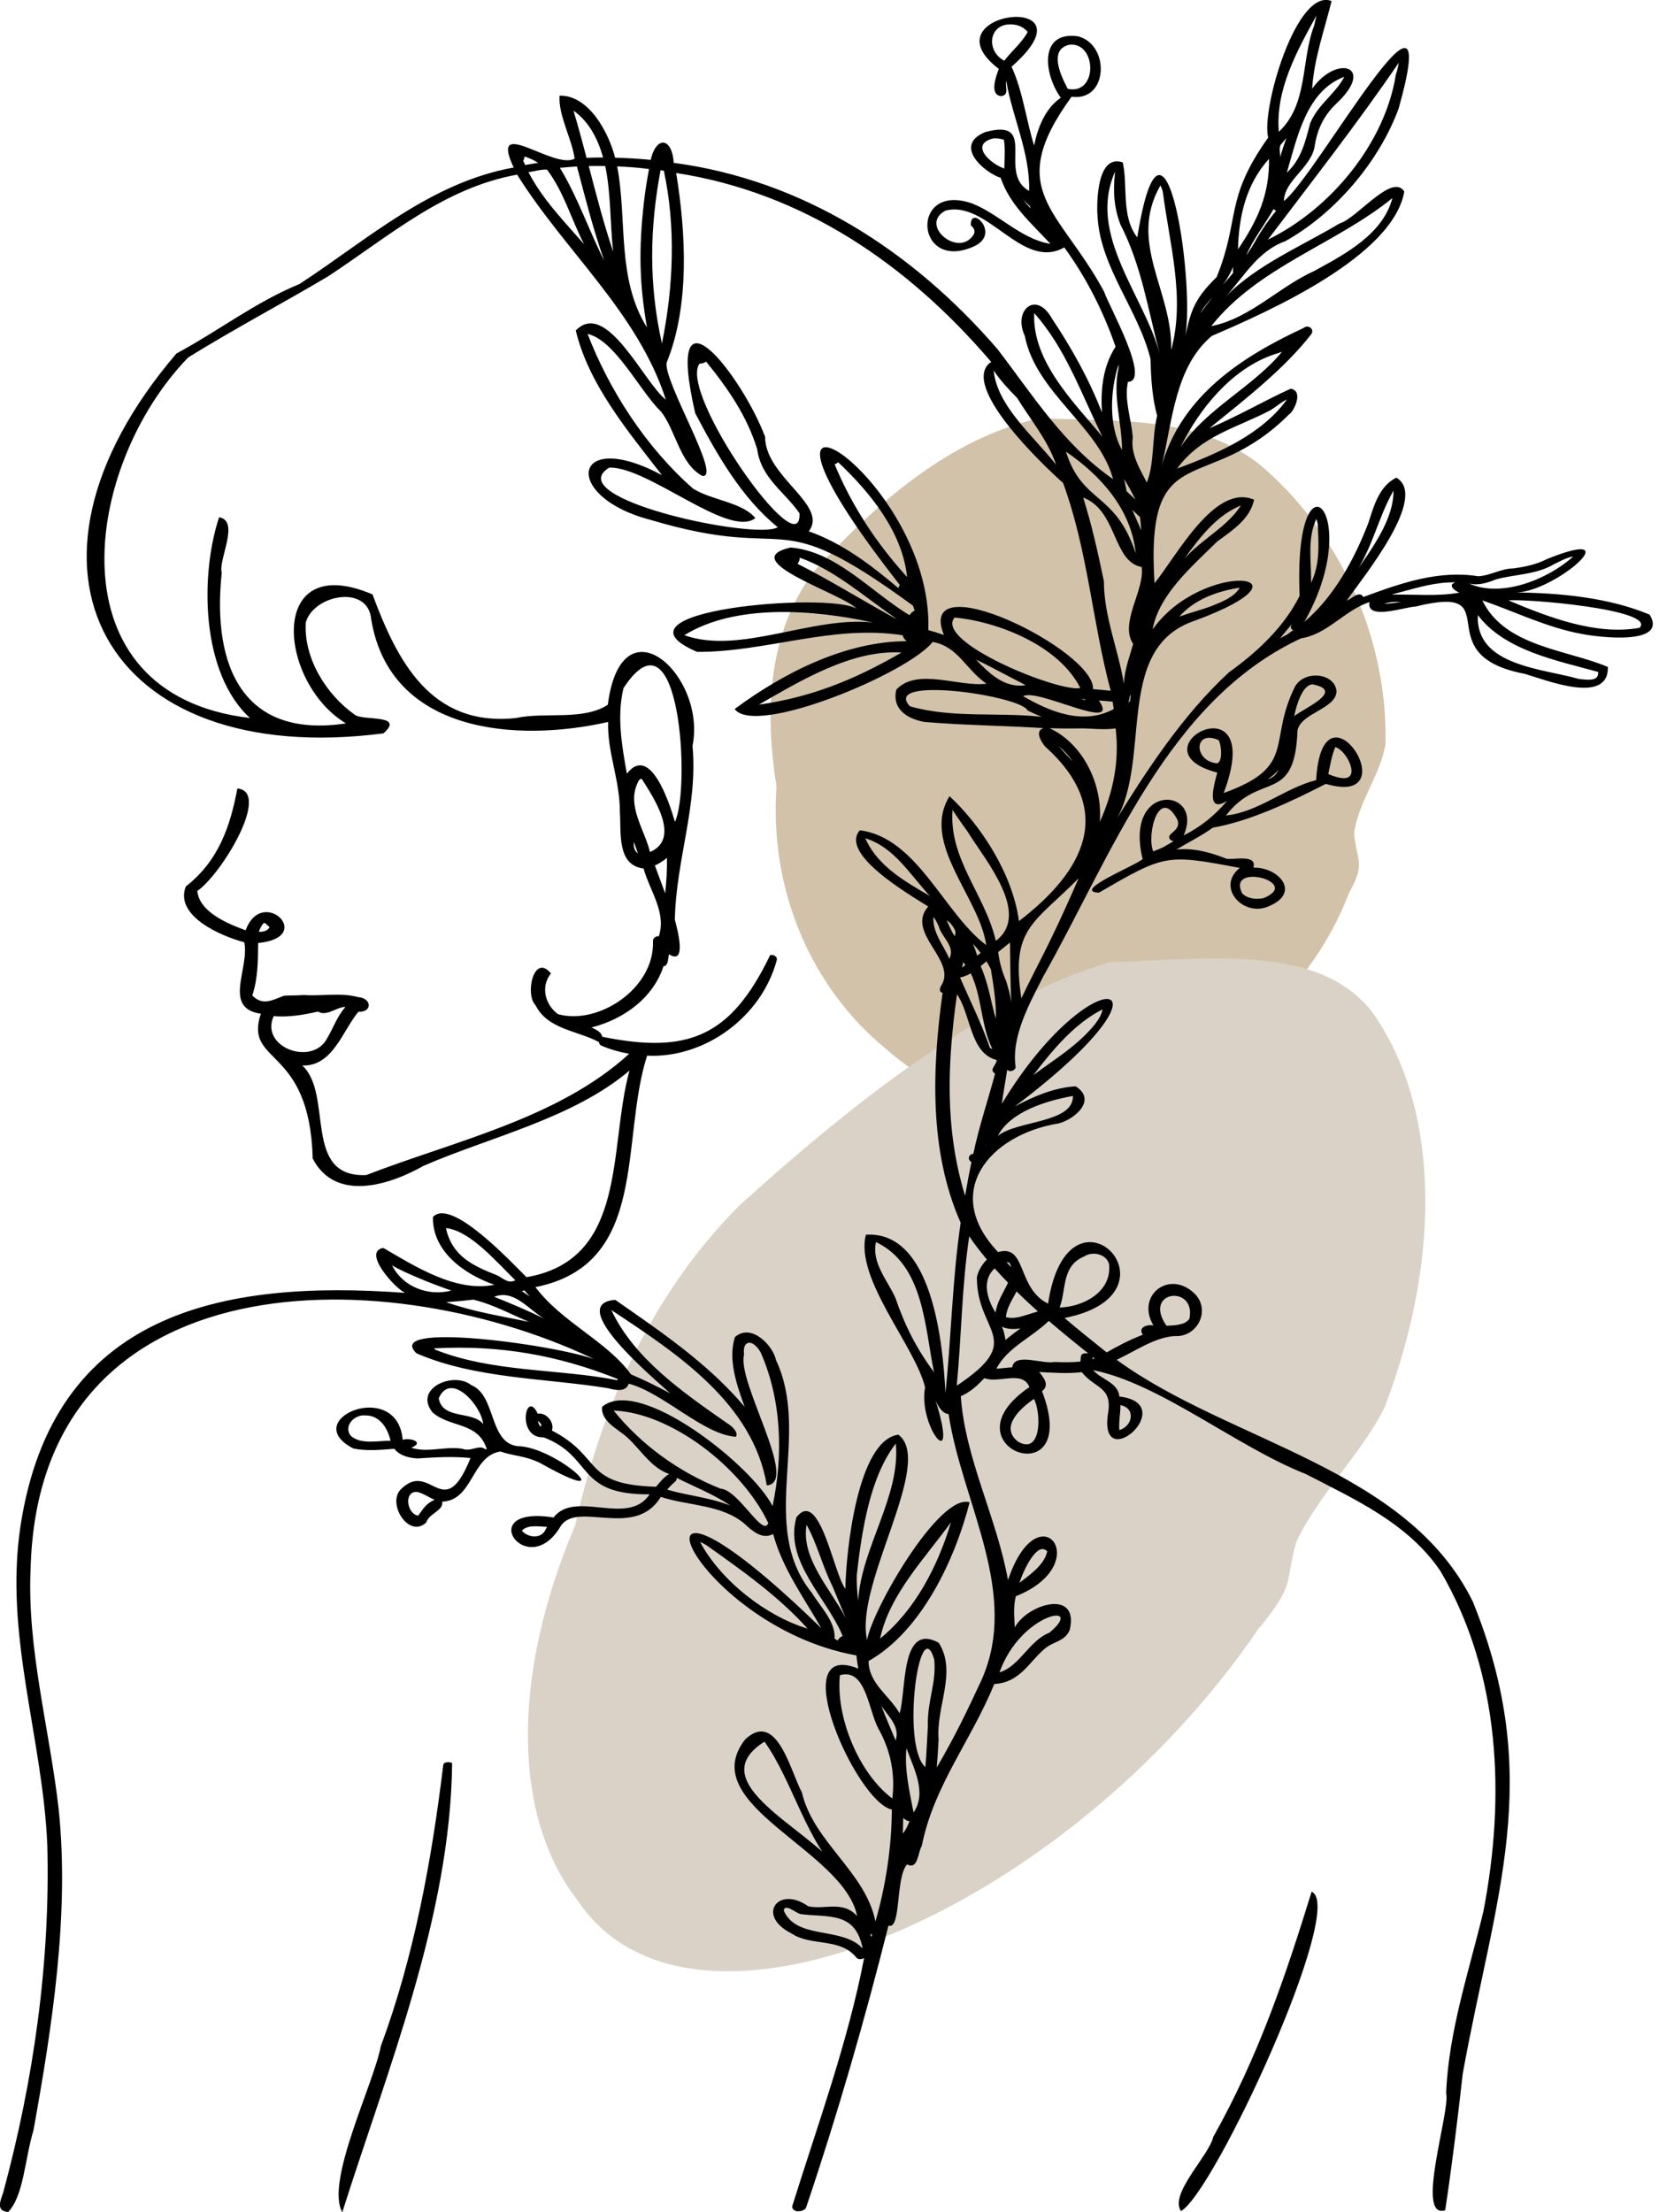
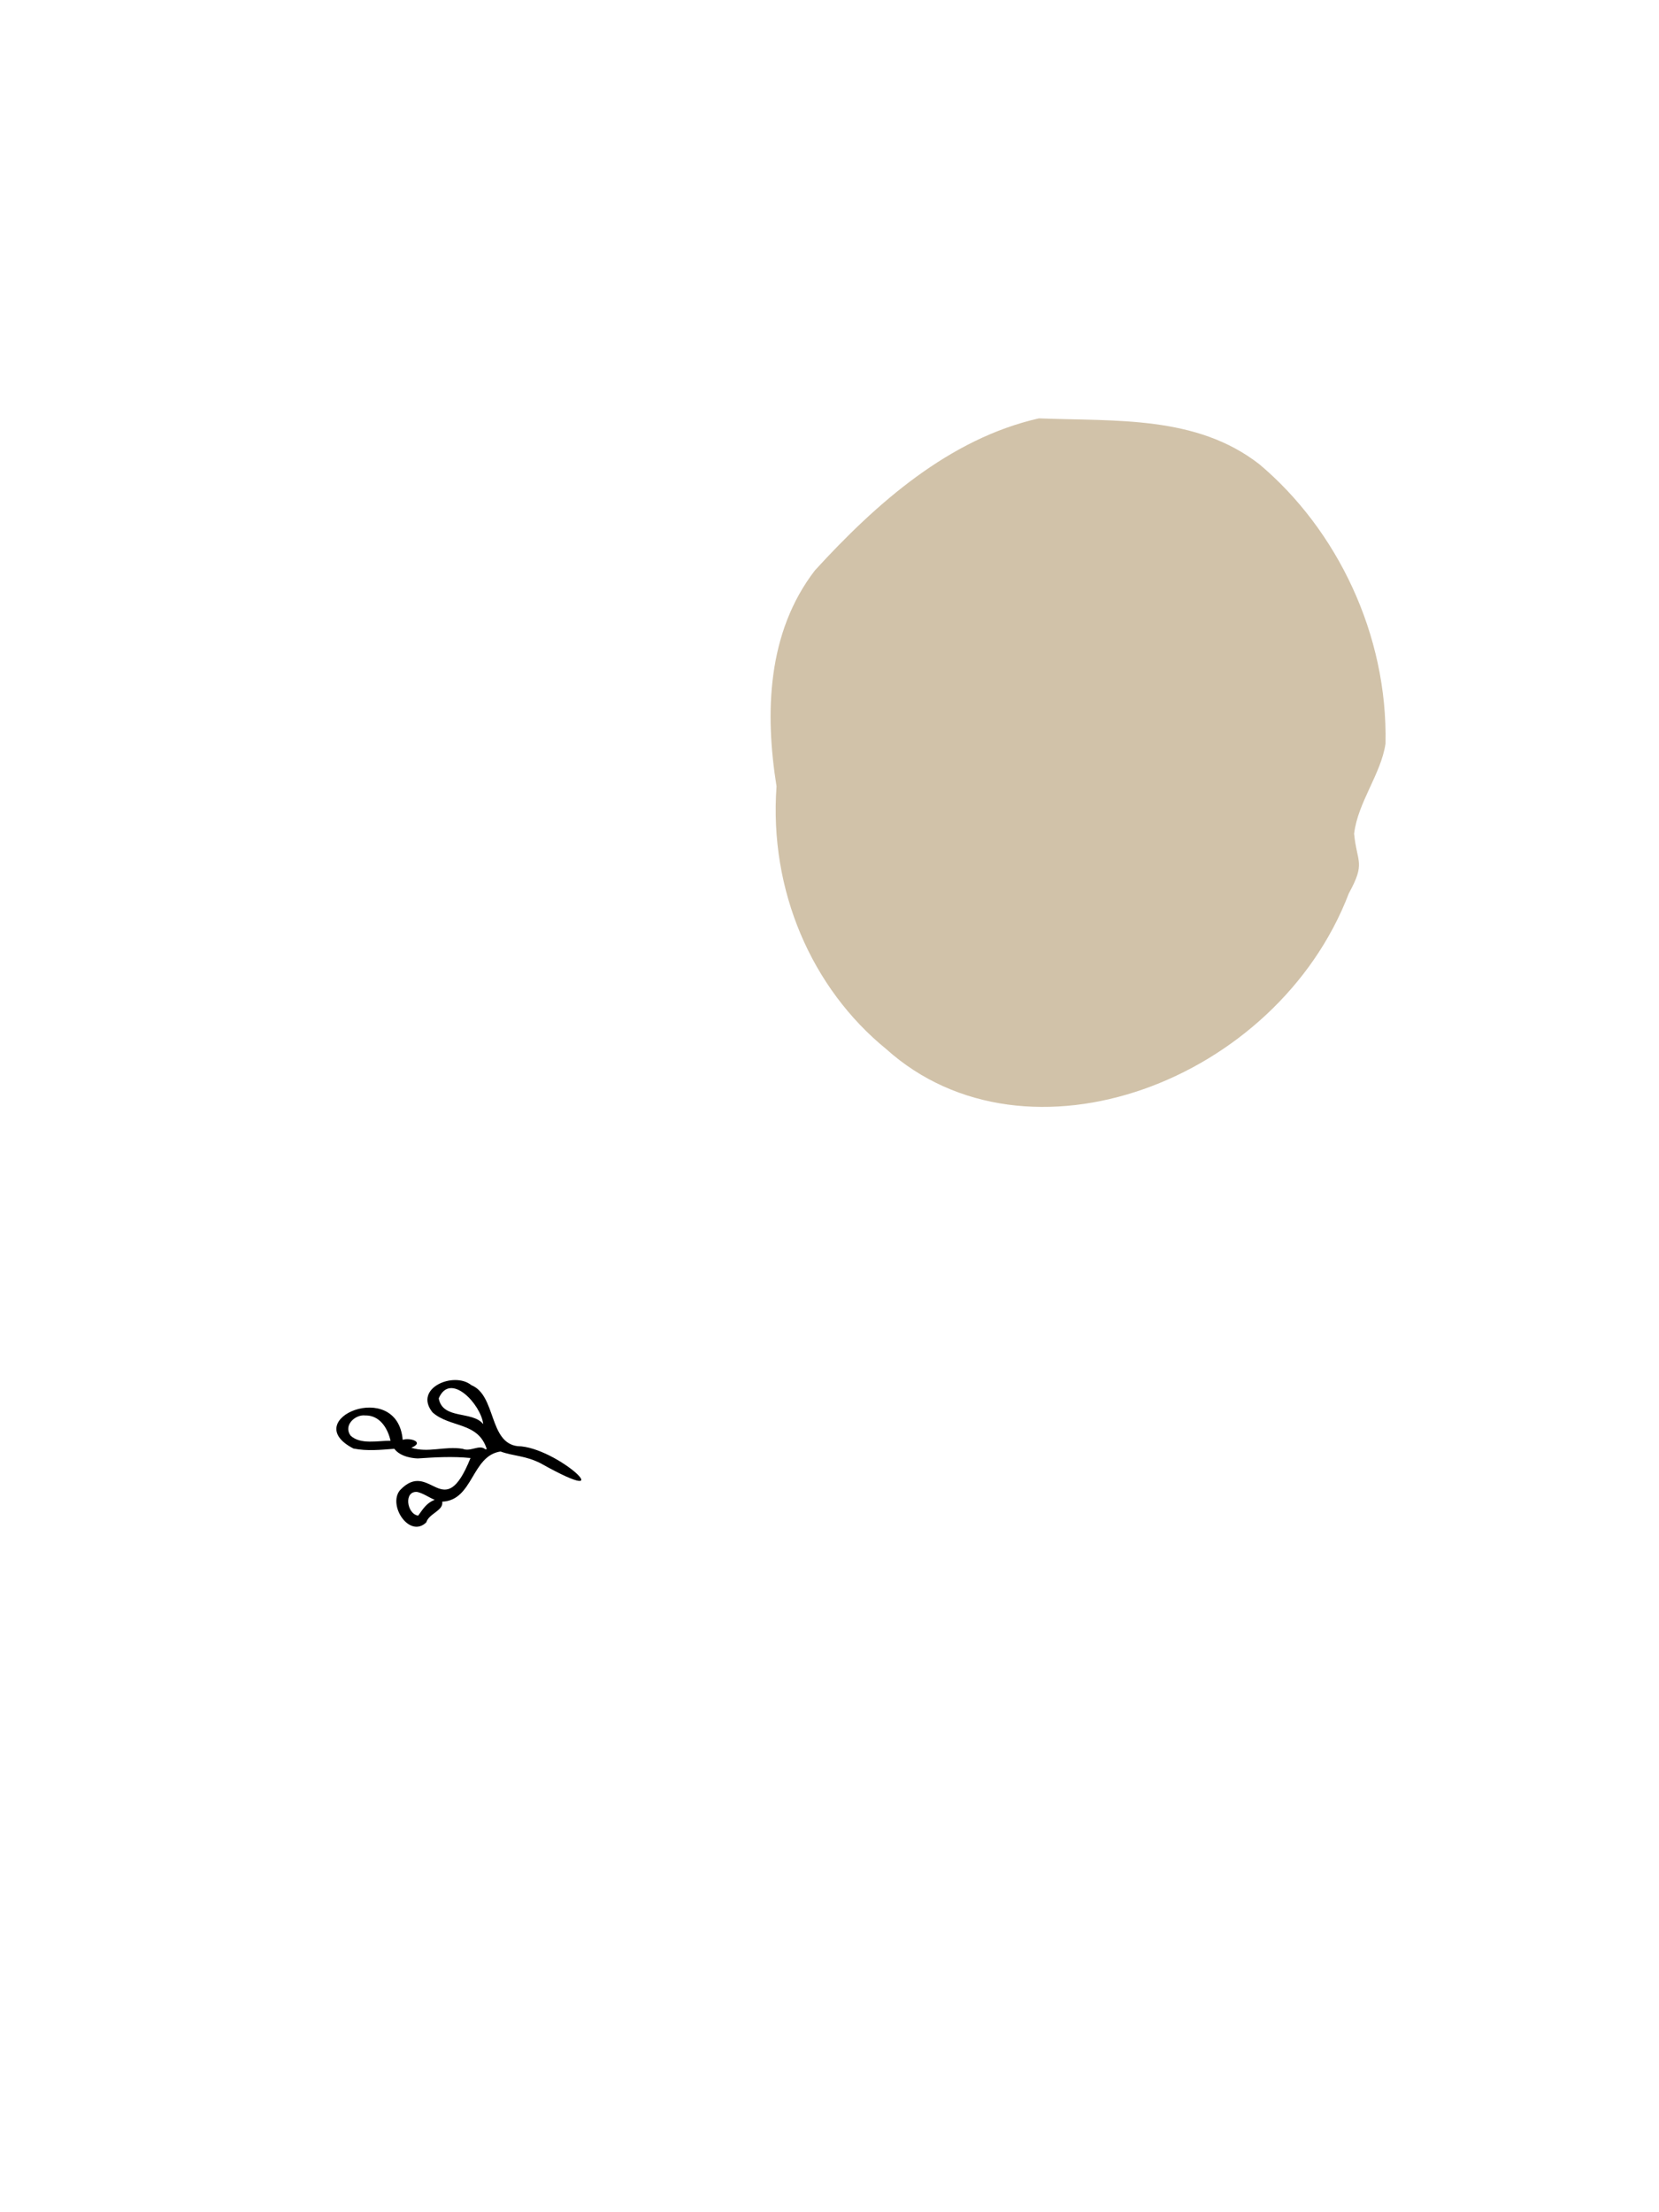
<svg xmlns="http://www.w3.org/2000/svg" width="270" height="360" viewBox="0 0 270 360" fill="none">
  <g clip-path="url(#clip0_58_238)">
    <path d="M204.969 75.557C194.74 67.583 181.694 68.567 169.073 68.083C154.473 71.388 142.596 81.921 132.625 92.823C124.843 102.937 124.464 116.005 126.38 127.966C125.146 144.953 132.143 160.868 144.215 170.706C167.143 191.32 207.834 175.987 219.52 145.382C222.292 140.341 220.842 140.433 220.379 135.68C220.982 130.576 224.755 125.972 225.489 121.033C225.882 103.29 217.607 86.191 204.969 75.557Z" fill="#D1C2A9" />
-     <path d="M222.994 164.259C214.015 153.508 196.639 156.136 180.589 156.576C159.971 162.748 139.031 179.259 120.358 196.139C104.931 211.664 97.499 230.844 93.62 248.192C83.002 273.191 83.587 295.87 93.956 309.185C112.627 337.297 173.343 311.131 204.699 265.23C210.958 257.591 209.036 257.859 210.963 250.938C214.453 243.405 221.774 236.317 225.346 229.014C235.28 202.984 233.673 178.688 222.994 164.259Z" fill="#DAD2C7" />
-     <path d="M213.462 307.85C209.311 321.26 204.869 334.574 197.446 347.759C196.781 350.784 190.258 357.018 192.2 359.807C197.531 356.975 219.223 310.135 213.462 307.85Z" fill="black" />
-     <path d="M73.582 286.951C73.475 286.736 72.112 286.543 72.123 287.348C70.246 302.764 67.392 318.363 61.975 332.986C60.87 338.983 52.888 355.086 55.71 360C62.994 336.934 73.314 311.83 73.582 286.951Z" fill="black" />
-     <path d="M268.485 100.02C261.727 97.209 253.863 96.501 246.611 96.405C252.801 96.544 265.814 85.301 251.739 90.987C250.001 91.888 248.092 92.253 246.3 92.5C244.283 92.521 242.524 93.68 240.582 93.776C234.21 92.768 228.256 94.785 221.873 97.156C221.272 96.029 219.942 97.456 219.169 97.757C221.916 93.798 232.536 80.859 227.258 77.727C224.405 79.111 223.525 82.565 222.72 85.043C220.489 90.89 217.099 97.145 212.293 101.179C222.313 83.509 210.469 71.794 211.51 96.963C208.999 102.005 204.644 106.092 199.999 109.418C192.393 116.467 186.482 125.511 180.957 134.555C187.994 124.545 180.764 105.524 194.538 100.975C215.458 93.229 195.686 90.976 187.587 102.434C188.584 96.78 194.045 92.124 198.089 88.133C200.514 86.342 203.442 84.486 204.097 81.321C197.735 78.574 191.502 90.461 187.898 94.913C186.396 70.753 196.287 80.945 209.825 67.406C210.48 67.073 212.282 63.63 210.051 63.254C205.599 65.293 201.372 67.771 196.823 69.691C202.681 64.949 209.074 59.971 213.409 54.382C213.988 53.556 212.883 52.751 212.175 53.363C202.134 58.029 192.393 64.349 189.099 75.656C190.826 68.361 191.288 59.639 197.231 54.661C206.543 50.659 226.711 41.712 228.546 31.166C226.561 28.065 220.779 35.607 218.022 36.358C211.885 40.038 204.601 43.063 199.559 48.192C202.541 44.898 204.74 40.843 209.171 39.255C217.496 34.599 224.533 26.113 227.634 17.637C235.347 -9.859 214.224 28.698 208.956 32.711C209.021 29.256 213.645 27.186 214.009 23.474C214.449 20.909 215.543 18.699 217.442 16.908C223.997 10.793 217.603 8.744 213.548 14.44C213.859 9.559 215.565 4.817 216.713 0.172C211.006 -2.114 205.223 17.873 206.393 22.39C199.216 32.485 201.898 35.468 198.003 45.102C194.066 48.932 193.734 50.917 192.682 55.734C194.914 48.106 189.571 10.857 185.087 38.633C182.394 35.167 183.596 29.953 182.716 26.424C178.093 24.847 178.532 34.685 178.629 35.253C179.079 43.525 185.259 50.423 187.233 58.373C187.329 61.538 187.501 64.703 188.327 67.663C187.458 71.15 187.908 75.409 186.643 78.521C185.516 76.332 183.971 73.843 184.358 71.236C184.154 68.2 182.931 65.218 183.564 62.149C187.383 62.01 180.442 49.769 179.67 47.419C172.396 33.966 163.245 31.048 174.402 15.738C180.388 16.575 180.689 7.242 175.443 5.911C169.006 4.999 169.896 12.123 172.643 15.91C170.111 17.627 168.888 20.77 168.298 23.688C167 19.493 166.453 14.794 164.629 10.857C179.004 -1.738 150.286 1.888 162.559 11.211C162.13 12.305 160.949 15.492 162.956 15.642C164.339 15.47 163.524 14.054 163.76 13.164C164.79 19.161 167.644 24.858 167.493 31.058C162.194 28.215 169.188 19.118 160.359 21.489C155.081 23.634 160.102 28.022 162.859 28.945C164.35 33.344 167.815 36.283 170.959 39.684C166.174 38.933 162.516 34.749 158.117 33.075C148.14 29.696 148.913 44.061 158.171 40.242C163.277 38.268 157.817 33.086 158.01 36.68C158.364 36.959 158.879 37.538 158.407 38.257C155.94 41.991 149.524 36.584 153.869 34.277C160.703 32.475 166.378 44.136 173.211 40.263C176.784 45.166 179.552 50.627 181.558 56.42C179.466 59.66 179.112 63.437 179.337 67.116C177.224 61.666 174.402 56.624 171.162 51.775C168.631 47.258 164.833 50.444 166.775 54.639C168.609 63.984 178.876 69.401 181.15 77.974C173.115 72.405 168.148 64.381 162.333 56.806C148.484 40.757 130.558 29.288 109.649 26.499C109.413 22.476 106.86 21.95 105.894 26.016C103.953 25.823 102.022 25.716 100.101 25.662C99.061 21.521 95.81 15.459 91.068 15.567C90.843 18.774 93.042 22.454 93.525 25.812C90.178 27.722 79.493 18.571 83.602 27.261C70.042 29.707 59.872 38.944 48.747 46.218C41.527 49.189 35.616 53.824 28.718 57.525C-1.116 92.403 17.036 125.232 62.414 119.342C65.933 116.209 59.175 117.314 57.791 116.349C53.124 113.077 49.401 107.144 49.766 101.286C51.043 96.78 59.947 95.021 60.419 100.825C63.519 119.385 84.16 120.855 98.975 117.486C98.803 122.367 100.906 126.938 100.884 132.162C101.12 135.402 100.337 140.799 104.736 141.335C105.766 145.004 108.49 148.491 107.225 152.364C106.699 152.31 106.248 152.664 106.27 153.168C106.559 160.882 97.334 166.879 90.8 165.034C88.74 163.521 87.925 160.582 89.663 158.415C86.895 155.024 85.383 161.815 87.153 163.575C89.116 167.523 93.965 167.695 97.484 169.583C97.494 169.829 97.634 170.055 97.881 170.162C99.329 170.784 100.852 171.213 102.397 171.482C90.854 182.049 73.85 185.697 59.604 191.222C49.155 191.672 54.315 178.09 49.198 173.391C54.143 173.574 55.742 167.748 58.327 164.648C60.634 164.755 60.548 162.416 58.252 162.255C55.42 161.494 52.405 162.127 49.466 161.923C48.49 162.008 47.181 161.966 46.215 162.041C44.424 162.695 42.782 163.768 41.055 161.998C41.978 159.273 41.989 156.312 42.01 153.458C51.504 152.546 42.643 144.06 39.983 151.387C37.086 150.336 32.473 148.448 32.108 144.993C36.078 142.258 44.177 128.826 38.631 128.311C37.515 134.265 35.648 140.058 30.242 144.253C28.354 149.081 36.024 152.353 39.757 153.34C40.626 157.621 36.196 164.058 42.45 164.97C39.661 173.359 50.41 170.012 50.893 188.54C54.637 195.728 63.498 192.799 68.926 189.72C79.793 184.999 93.203 182.038 102.451 174.217C98.975 186.737 102.29 204.975 85.683 207.84C82.915 205.083 73.378 194.88 70.46 198.045C70.353 203.656 75.524 207.346 80.459 209.074C74.194 210.35 67.542 206.07 62.382 203.077C58.917 203.677 64.206 209.589 65.922 210.393C35.981 208.183 8.711 213.633 3.358 248.189C0.611 265.998 6.962 282.756 7.702 300.307C8.196 319.318 5.482 338.468 0.515 356.824C0.096 358.037 -0.751 359.85 1.341 359.957C3.873 357.286 4.012 351.46 5.45 346.654C8.475 329.885 11.339 311.486 9.548 294.396C8.067 281.361 4.388 268.337 4.978 255.334C6.276 204.353 63.659 204.793 97.902 221.765C95.263 219.534 61.814 214.534 67.789 220.231C77.412 224.415 89.105 224.276 99.007 225.917C100.187 226.228 101.839 226.593 102.343 225.166C108.051 226.722 114.466 233.459 119.755 233.813C120.248 233.127 119.132 232.075 118.467 231.689C110.872 226.411 103.191 221.014 99.49 213.183C110.271 220.306 122.555 228.395 124.797 241.72C130.139 241.355 119.873 224.855 121.096 220.435C120.784 218.043 122.501 217.817 123.799 220.081C127.221 227.827 127.489 236.828 125.73 245.089C122.394 238.48 104.017 223.847 97.999 228.932C97.73 231.314 100.627 232.569 102.086 233.921C104.253 235.873 105.916 238.834 108.898 239.864C108.029 240.379 107.396 241.216 106.763 241.945C94.651 241.581 98.202 237.118 89.824 232.794C90.296 231.378 88.794 229.79 87.517 230.058C85.554 225.853 83.967 234.081 88.472 233.899C96.69 237.064 93.611 243.265 105.723 243.179C102.182 248.511 93.632 242.353 90.092 246.945C76.897 244.853 85.801 257.619 91.261 248.339C93.954 244.188 103.341 250.539 107.536 243.597C112.041 245.067 117.512 244.81 121.214 248.007C122.437 249.144 124.046 250.582 125.827 249.638C127.361 255.281 130.836 260.012 133.679 264.979C97.752 229.983 112.031 264.528 139.376 269.388C139.451 270.107 139.558 270.826 139.687 271.534C127.5 266.621 139.397 293.356 145.147 294.471C145.115 300.468 144.182 306.798 142.476 312.688C140.878 304.631 132.371 299.771 130.504 291.671C128.702 288.463 126.481 278.164 121.267 283.067C112.964 293.742 137.327 300.973 139.505 311.819C137.177 309.212 134.237 310.821 131.523 310.21C126.706 306.755 122.941 311.69 128.841 314.651C132.059 316.786 136.726 315.263 139.365 318.556C139.676 318.932 140.234 318.857 140.631 318.642C138.013 332.267 133.1 345.688 128.97 358.906C128.766 359.485 129.41 359.893 129.914 359.839C130.504 359.882 131.158 359.517 131.212 359.174C136.275 344.186 140.728 328.759 144.6 313.353C146.703 314.126 145.705 305.521 147.626 303.397C149.439 304.341 149.374 301.423 150.018 300.393C151.992 290.523 157.967 283.432 161.818 274.044C166.292 273.798 167.622 270.032 170.497 267.94C171.763 267.114 173.469 266.91 174.113 265.194C175.647 258.456 167.15 261.052 165.155 264.84C165.08 263.059 164.887 261.653 165.316 259.765C178.489 254.53 169.028 242.289 164.05 257.137C162.237 247.009 157.066 237.364 156.369 227.205C157.86 226.582 159.094 225.456 160.199 224.265C162.505 225.198 166.399 222.903 167.536 225.724C153.129 235.487 176.312 243.909 169.585 226.379C170.883 225.445 169.864 224.19 169.124 223.267C171.409 223.396 173.748 223.557 176.054 223.299C178.307 226.078 181.161 225.606 180.292 230.262C178.961 240.154 192.135 228.449 182.18 227.258C181.955 224.941 179.176 224.49 177.921 222.967C188.895 225.198 201.125 235.369 212.518 239.875C220.489 243.984 229.189 247.91 234.424 255.656C244.23 272.403 245.013 292.476 241.419 311.047C239.123 320.681 235.744 330.561 235.358 340.646C236.098 343.414 230.208 361.277 235.207 359.678C236.27 352.619 237.246 344.766 238.061 337.438C243.328 308.397 251.385 289.45 239.702 260.645C229.007 238.845 200.063 234.672 181.74 221.283C184.69 219.92 187.844 217.656 191.127 217.42C194.989 217.699 197.242 212.936 194.184 210.297C190.118 206.681 184.851 210.919 187.726 215.693C186.739 215.489 185.13 215.993 185.999 217.195C183.864 218.032 181.976 219.008 180.109 220.081C177.674 218.139 175.389 216.305 173.254 214.481C193.519 210.479 173.844 190.267 170.572 212.142C165.434 209.61 167.129 202.39 162.441 203.752C153.193 194.054 160.96 184.656 172.31 182.811C174.853 182.156 178.607 179.034 175.067 176.781C171.613 176.964 168.18 178.434 165.133 180.075C193.98 158.35 177.76 155.325 163.052 179.614C163.288 177.747 163.653 175.923 163.921 174.078C164.318 174.55 165.198 174.228 165.294 173.681C164.554 168.564 167.633 163.189 169.768 158.94C180.882 139.297 189.936 114.042 211.756 103.872C216.037 103.228 218.848 99.291 222.881 97.982C222.334 101.029 228.546 98.776 230.359 98.711C246 94.838 231.667 106.511 248.135 109.654C251.632 110.663 261.812 114.782 261.684 108.538C255.022 105.706 244.884 105.256 241.247 97.703C246.418 99.484 251.761 102.101 257.167 103.11C259.978 103.711 271.586 105.127 268.464 99.988L268.485 100.02ZM165.659 234.586C162.687 232.215 166.024 229.211 168.277 227.644C169.51 230.058 169.478 236.86 165.659 234.586ZM137.456 305.822C134.709 298.698 113.018 290.631 124.421 283.421C129.184 290.126 131.062 299.599 137.456 305.822ZM130.3 311.486C134.752 312.076 139.215 310.982 140.384 317.054C136.994 313.46 129.613 315.713 127.554 310.907C127.715 309.663 129.56 311.336 130.3 311.486ZM115.206 251.622C120.913 255.667 126.803 259.862 131.437 265.033C124.743 263.016 117.352 257.298 113.94 250.936C114.359 251.075 114.788 251.343 115.206 251.622ZM125.043 247.846C124.164 250.26 120.173 242.428 117.276 242.256C110.443 239.531 104.414 235.154 99.865 229.543C109.123 229.876 120.709 238.727 125.033 247.846H125.043ZM109.842 241.151C110.046 240.991 110.153 240.744 110.142 240.497C113.028 241.967 116.075 243.125 118.843 244.992C115.324 243.64 112.031 243.426 108.576 242.407C108.973 241.956 109.381 241.527 109.842 241.151ZM164.575 206.241C164.318 205.962 164.071 205.684 163.825 205.394C164.307 205.405 164.447 205.63 164.575 206.241ZM171.591 221.637C169.725 222.055 165.09 220.027 164.736 222.516C163.878 222.538 163.009 222.688 162.162 222.742C163.889 219.319 167.944 217.635 170.69 214.953C172.75 216.723 174.971 218.536 177.116 220.242C175.604 220.113 175.99 220.8 175.829 221.572C174.413 221.722 172.965 221.701 171.591 221.637ZM164.061 208.73C163.331 210.307 162.269 211.809 162.022 213.612C160.649 211.391 159.726 208.355 161.883 206.413C162.634 207.25 163.363 208.022 164.061 208.741V208.73ZM165.284 216.755C164.704 217.195 164.157 217.624 163.631 218.064C163.546 217.313 163.342 216.584 163.084 215.897C163.943 216.337 165.112 216.337 166.088 216.165C165.82 216.358 165.552 216.562 165.294 216.755H165.284ZM177.824 220.982C177.824 220.982 177.835 220.886 177.824 220.821C177.921 220.907 178.028 220.982 178.135 221.068C178.028 221.111 177.91 221.154 177.803 221.186C177.803 221.122 177.814 221.057 177.824 220.993V220.982ZM168.255 213.612C166.807 214.019 165.251 214.76 163.717 214.341C163.803 212.882 164.758 211.498 165.444 210.157C166.506 211.209 167.654 212.281 168.91 213.408L168.255 213.623V213.612ZM158.986 207.829C158.922 216.916 167.097 217.946 155.714 225.488C156.487 217.356 156.53 209.278 157.742 201.188C158.632 202.508 159.619 203.774 160.617 204.965C159.78 205.78 159.201 206.842 158.986 207.829ZM170.776 265.698C167.526 266.953 165.916 271.18 162.666 272.146C166.195 262.265 176.859 260.645 170.776 265.698ZM136.694 272.607C141.114 271.341 141.328 278.819 143.195 281.726C145.008 285.191 145.694 288.796 145.222 292.669C139.741 288.571 135.997 279.366 136.694 272.607ZM146.928 298.376C146.95 297.529 146.971 296.692 147.003 295.845C147.304 296.113 147.583 296.338 148.022 296.37C147.733 297.089 147.432 297.786 146.928 298.376ZM148.677 294.954C148.044 291.618 147.153 287.916 147.529 284.494C148.698 287.788 150.908 291.703 148.677 294.954ZM143.42 277.574C144.6 279.344 146.521 280.986 145.759 283.239C144.986 281.361 144.15 279.484 143.42 277.574ZM151.016 280.728C150.876 283.013 150.812 285.277 150.597 287.573C146.606 283.99 149.664 262.05 152.045 270.043C152.432 273.798 150.919 276.759 151.005 280.728H151.016ZM135.449 258.049C136.168 259.797 136.898 261.525 137.627 263.284C135.192 258.617 130.332 253.596 131.266 248.136C132.971 251.161 133.851 254.873 135.439 258.038L135.449 258.049ZM143.238 266.653C144.74 259.475 150.554 253.575 154.77 247.728C152.614 254.916 148.934 261.997 143.238 266.653ZM139.44 256.278C140.277 248.962 141.596 240.336 145.791 234.918C146.596 243.447 140.18 251.848 139.665 260.495C139.483 258.982 139.408 257.587 139.44 256.278ZM152.775 283.239C152.238 277.799 155.843 272.146 152.775 267.329C146.478 263.885 147.55 275.268 146.403 278.808C144.729 275.879 141.382 273.969 141.36 270.311C150.029 265.376 155.435 253.736 157.806 244.477C152.861 242.922 141.854 262.125 141.124 266.878C138.99 257.802 152.174 238.019 146.22 233.47C139.558 234.328 137.681 252.513 137.584 258.542C135.707 256.225 133.39 242.02 129.613 246.923C127.586 254.079 134.591 260.023 137.144 266.234C136.79 266.363 136.511 266.621 136.329 266.953C136.157 266.857 135.986 266.76 135.825 266.663C136.018 263.906 133.508 261.482 132.167 259.261C123.23 248.243 132.081 233.652 126.288 221.315C125.88 219.148 122.394 215.21 119.615 217.571C118.435 221.25 119.926 225.445 121.192 228.943C115.152 221.765 107.203 216.476 100.133 211.53C91.819 212.153 106.57 224.437 109.091 226.754C106.913 225.585 104.8 224.555 102.697 223.654C98.674 218.161 91.519 215.253 87.142 209.46C105.712 205.737 100.863 185.622 105.315 171.793C114.766 172.243 123.917 165.463 126.395 156.322C126.653 155.647 125.73 155.228 125.322 155.464C118.918 168.778 111.902 171.535 98.009 168.714C97.848 167.877 96.947 167.544 96.271 167.201C101.667 165.817 106.313 162.33 107.986 157.234C108.802 157.213 108.716 155.818 108.877 155.293C111.88 157.202 110.196 151.033 109.831 149.682C110.024 139.865 113.597 131.207 112.706 121.38C115.024 109.869 101.163 97.274 98.921 114.686C94.834 117.336 88.794 115.802 83.924 116.853C70.074 118.301 64.635 107.519 60.623 96.727C43.415 89.399 45.185 111.006 56.3 117.722C39.746 120.222 34.447 108.732 36.088 93.197C35.487 91.126 39.103 84.764 35.659 84.174C32.559 93.519 32.645 109.483 40.68 116.842C8.164 113.023 13.495 75.817 30.628 58.169C38.127 53.524 46.011 49.35 53.328 45.016C63.219 38.536 72.155 30.586 84.16 28.419C92.034 40.993 103.813 50.874 108.362 65.035C104.8 62.299 98.717 48.61 93.707 53.781C95.799 62.535 102.118 70.077 107.729 77.319C93.064 69.466 91.315 80.838 105.884 84.604C129.817 91.749 125.14 81.385 148.58 98.561C148.688 98.829 148.773 99.108 148.848 99.387C148.494 99.516 148.216 99.784 148.022 100.117C141.757 96.33 136.072 89.689 128.659 89.099C119.486 91.201 137.295 96.662 139.419 99.065C135.042 96.276 97.645 99.334 113.457 106.082C124.765 106.135 135.364 101.597 146.917 103.378C146.971 103.754 147.261 104.108 147.561 104.344C137.702 104.365 127.64 109.397 119.562 115.383C122.898 119.932 147.733 109.601 151.788 104.472C155.907 105.159 157.163 108.946 160.553 111.263C156.047 111.832 149.288 108.592 145.877 112.218C145.083 115.512 147.872 117.025 150.447 117.486C156.916 118.033 163.299 118.076 169.821 118.484C168.298 118.977 169.553 120.855 170.111 121.498C181.622 131.873 176.537 141.7 165.831 149.896C164.811 142.161 159.544 134.201 154.534 129.566C149.803 137.226 159.405 145.97 160.51 153.801C153.644 148.684 149.299 136.314 139.944 135.113C136.608 138.9 147.647 145.38 151.069 147.515C147.325 151.795 155.704 156.204 153.247 160.292C152.989 160.678 152.71 161.461 153.408 161.547C151.691 173.874 151.187 187.338 156.347 198.978C154.974 208.248 154.835 217.485 153.869 226.7C153.461 218.482 151.702 200.223 140.921 200.931C139.097 208.097 148.902 218.987 150.554 225.756C149.353 232.15 156.219 240.551 152.271 227.923C152.646 228.739 153.311 230.048 154.384 230.112C156.508 244.402 166.099 259.239 159.716 273.444C157.517 278.196 155.253 282.906 152.453 287.627C152.582 286.157 152.678 284.687 152.743 283.239H152.775ZM70.857 219.652C70.793 219.566 70.707 219.502 70.621 219.427C81.306 218.836 90.865 220.532 100.563 224.426C100.52 224.48 100.487 224.544 100.434 224.598C90.993 222.72 80.233 223.375 70.847 219.641L70.857 219.652ZM68.347 208.065C70.02 208.784 71.758 209.417 73.453 210.018C69.656 211.005 65.525 209.374 63.809 205.92C65.268 206.767 66.823 207.422 68.347 208.065ZM77.047 211.498C80.426 212.324 83.473 214.041 86.123 215.114C81.574 214.17 77.176 213.505 72.617 211.906C74.097 211.799 75.577 211.67 77.047 211.488V211.498ZM72.885 199.89C76.661 200.523 80.598 205.126 83.87 208.344C82.711 208.924 81.96 208.076 80.963 207.561C77.112 206.027 73.603 204.525 72.574 199.858C72.681 199.88 72.788 199.89 72.885 199.89ZM85.34 209.986C85.629 210.307 85.919 210.629 86.209 210.962C85.78 210.672 85.35 210.393 84.911 210.104C85.05 210.071 85.19 210.029 85.329 209.996L85.34 209.986ZM88.633 214.61C85.941 213.301 83.162 212.121 80.426 211.026C83.709 209.771 85.973 213.118 88.633 214.61ZM103.159 137.001C103.373 137.623 103.588 138.234 103.813 138.857C103.159 138.417 103.116 137.73 103.159 137.001ZM101.474 111.982C110.743 97.799 112.406 128.515 109.842 133.739C108.973 130.693 105.808 120.994 102.022 125.908C101.195 121.305 100.369 116.531 101.474 111.982ZM103.62 127.774C103.802 127.335 103.931 126.777 104.425 126.723C106.302 129.695 110.915 136.454 105.787 138.653C104.929 135.113 102.172 131.39 103.609 127.774H103.62ZM107.9 140.101C108.126 139.94 108.34 139.779 108.544 139.597C108.587 141.56 108.458 143.513 108.254 145.369C107.697 143.856 107.139 142.354 106.581 140.841C107.042 140.638 107.482 140.38 107.89 140.091L107.9 140.101ZM85.147 26.156C85.286 25.962 85.35 25.705 85.372 25.469C86.155 25.716 86.906 26.07 87.593 26.499C86.885 26.617 86.177 26.724 85.469 26.853C85.361 26.617 85.254 26.381 85.147 26.156ZM95.338 25.201C94.727 22.894 94.072 20.448 93.332 18.002C95.596 19.601 97.194 22.175 98.149 25.63C97.248 25.63 96.347 25.641 95.456 25.683L95.327 25.201H95.338ZM214.449 85.269C214.642 88.53 214.825 91.888 213.376 94.838C213.441 91.427 212.711 87.672 214.235 84.453C214.331 84.732 214.406 85.011 214.449 85.269ZM209.482 103.26C209.096 103.464 208.72 103.668 208.334 103.872C208.914 103.142 209.665 102.252 210.276 101.533C210.019 101.865 209.986 102.402 210.469 102.541C210.137 102.788 209.825 103.013 209.482 103.26ZM223.192 89.356C222.023 91.159 220.757 92.918 219.513 94.656C223.171 90.322 224.061 84.55 226.797 79.84C226.797 83.22 225.016 86.513 223.192 89.356ZM174.617 178.348C174.724 182.811 165.412 182.317 162.387 184.86C164.457 180.847 170.465 179.088 174.617 178.348ZM98.503 27.014C99.458 31.638 99.264 36.251 99.79 40.95C98.245 36.358 97.022 31.638 95.821 27.025C96.711 27.003 97.602 27.003 98.503 27.025V27.014ZM107.482 27.84C107.482 27.84 107.503 27.754 107.503 27.701C107.686 27.722 107.857 27.754 108.04 27.786C110.003 36.916 109.617 46.657 107.729 55.895C105.572 46.282 105.733 37.163 107.482 27.84ZM206.8 66.741C207.691 66.183 208.517 65.443 209.45 65.003C205.363 70.7 198.036 73.886 191.577 76.246C195.568 70.807 201.372 69.616 206.789 66.741H206.8ZM168.319 50.959C173.512 56.774 175.979 64.155 179.423 71.064C174.67 65.368 167.955 58.759 168.319 50.959ZM182.03 59.907C181.053 64.434 182.598 68.769 182.609 73.242C180.378 69.241 180.689 63.512 182.051 59.295C182.051 59.51 182.04 59.714 182.03 59.907ZM155.36 100.492C162.366 101.157 172.31 104.998 175.818 111.961C172.364 112.712 151.992 104.451 155.36 100.492ZM181.075 114.182C181.139 114.579 181.204 114.975 181.257 115.383C176.387 118.033 171.034 115.92 166.517 113.291C168.877 111.918 182.523 119.374 178.843 113.988C179.584 114.053 180.335 114.106 181.075 114.182ZM179.659 94.592C178.629 89.624 177.653 85.344 176.29 80.967C181.869 83.091 181.043 91.384 185.806 92.274C186.342 96.051 182.126 101.361 184.422 104.794C183.853 106.822 182.974 109.096 182.92 111.296C181.987 105.642 179.67 100.353 179.659 94.602V94.592ZM174.627 123.966C173.898 123.215 173.083 122.346 172.31 121.402C173.179 122.142 173.962 123 174.627 123.966ZM185.548 84.164C185.623 84.85 185.677 85.58 185.731 86.331C185.291 85.183 184.733 84.089 184.272 82.962C184.701 83.359 185.119 83.767 185.548 84.164ZM184.84 90.064C181.536 79.99 176.183 82.061 173.48 73.5C179.112 77.341 184.122 82.866 184.84 90.064ZM165.541 64.767C167.729 68.339 170.508 71.569 171.881 75.645C168.438 71.182 162.248 66.119 161.722 60.282C162.805 61.945 164.189 63.383 165.541 64.767ZM183.939 114.096C183.81 114.16 183.682 114.225 183.553 114.289C183.928 113.967 183.682 113.42 184.046 113.034C184.004 113.388 183.971 113.742 183.928 114.096H183.939ZM183.36 79.948C183.21 79.261 183.081 78.596 182.952 77.952C183.607 79.025 184.218 80.141 184.797 81.288C184.325 80.838 183.843 80.398 183.36 79.948ZM176.655 113.806C176.655 113.806 176.634 113.892 176.623 113.935C176.387 113.892 176.162 113.828 175.936 113.752C176.172 113.774 176.419 113.774 176.655 113.806ZM164.168 110.062C165.08 110.545 165.959 111.006 166.925 111.5C163.471 112.057 160.917 109.504 158.836 107.326C160.649 108.206 162.419 109.139 164.168 110.062ZM167.257 115.63C168.008 116.005 168.77 116.338 169.521 116.649C162.451 115.866 154.931 116.917 148.087 114.933C143.367 109.901 166.131 113.162 167.257 115.63ZM170.851 153.19C169.328 156.301 167.719 159.305 166.228 162.459C164.468 151.023 168.244 150.304 175.55 142.923C174.102 146.238 172.536 149.735 170.851 153.179V153.19ZM160.488 186.362L160.413 186.437C160.413 186.437 160.435 186.362 160.445 186.319C160.467 186.319 160.477 186.34 160.499 186.351L160.488 186.362ZM157.066 194.59C153.708 183.637 154.202 172.844 155.746 161.805C158.053 165.109 157.828 171.299 162.119 172.479L162.151 172.383C162.451 173.155 160.778 174.014 161.947 174.711C160.789 179.067 159.34 183.304 158.407 187.757C157.635 187.853 157.388 188.668 158.107 189.119C157.731 190.878 157.388 192.702 157.066 194.601V194.59ZM141.028 136.829C140.964 136.7 140.888 136.561 140.813 136.411C145.426 137.838 147.808 141.925 151.316 145.798C147.379 143.491 143.077 141.078 141.017 136.829H141.028ZM157.592 135.52C160.445 140.091 167.815 148.791 162.065 153.115C160.37 145.648 154.384 139.801 155.028 131.798C155.854 133.074 156.733 134.308 157.602 135.52H157.592ZM161.271 157.771C161.69 160.421 162.162 163.081 162.065 165.774C161.239 162.963 160.907 160.131 159.598 157.224C159.92 156.955 160.231 156.687 160.553 156.441C160.81 156.87 161.057 157.309 161.282 157.771H161.271ZM161.089 170.462C159.78 166.632 157.828 162.759 156.251 159.069C156.884 158.929 157.441 158.726 157.989 158.393C159.845 162.223 159.619 166.89 161.507 170.72C161.346 170.656 161.207 170.57 161.089 170.473V170.462ZM157.109 157.052C156.927 157.191 156.755 157.331 156.573 157.46C156.637 157.17 156.701 156.87 156.766 156.569C156.894 156.73 157.002 156.902 157.12 157.063L157.109 157.052ZM159.598 155.078C159.405 155.228 159.222 155.378 159.04 155.518C158.836 154.874 158.611 154.23 158.353 153.587C158.815 154.08 159.233 154.584 159.608 155.078H159.598ZM152.753 150.69C153.301 152.643 155.51 153.941 154.513 156.033C153.569 153.855 151.724 151.699 151.917 149.231C152.26 149.628 152.507 150.164 152.753 150.69ZM163.728 159.605C163.074 158.082 162.666 156.591 162.451 154.928C163.106 154.413 163.739 153.898 164.372 153.383C164.447 156.634 164.404 159.874 164.597 163.114C164.404 161.933 164.114 160.764 163.728 159.595V159.605ZM154.684 150.24C155.146 150.905 155.789 151.495 155.36 152.342C154.856 151.591 154.47 150.604 154.051 149.735C154.266 149.896 154.47 150.068 154.684 150.229V150.24ZM175.411 118.537C177.46 118.484 179.519 118.838 181.568 118.537C182.212 123.73 181.182 128.997 178.983 133.75C179.487 127.796 176.387 121.112 170.83 118.505C172.31 118.548 173.898 118.569 175.411 118.537ZM201.951 82.265C199.259 86.47 193.83 88.477 191.245 93.015C194.184 89.013 197.188 84.185 201.951 82.265ZM207.197 57.729C207.68 57.579 208.163 57.429 208.645 57.246C203.936 62.986 196.319 66.473 192.114 72.792C195.128 66.644 200.363 60.089 207.208 57.729H207.197ZM145.576 100.567C140.266 97.66 135.181 94.474 129.785 91.738C129.968 91.555 130.161 91.234 130.139 90.751C135.846 92.725 140.878 97.284 145.877 100.675C145.77 100.642 145.673 100.6 145.566 100.567H145.576ZM142.079 101.308C132.253 100.192 120.42 106.607 111.376 103.367C119.68 98.218 132.435 99.183 142.079 101.308ZM146.714 106.189C138.839 110.77 131.684 113.527 123.509 114.664C130.075 110.909 138.593 105.674 146.714 106.189ZM135.868 75.538C136.082 75.474 136.265 75.356 136.404 75.216C141.478 79.99 146.864 86.502 147.626 93.894C142.659 88.455 138.614 82.286 135.836 75.549H135.857L135.868 75.538ZM113.854 59.177C114.23 59.177 114.616 59.07 114.916 58.845C118.532 63.286 121.589 67.749 123.23 73.103C123.874 77.845 127.736 80.066 130.118 83.531C130.515 92.564 110.314 63.866 113.854 59.177ZM89.03 27.615C91.776 31.23 92.978 35.704 95.048 39.727C91.83 36.047 88.258 32.4 86.005 28.012C86.981 27.904 88.075 27.518 89.019 27.615H89.03ZM151.949 223.214C149.16 219.48 147.218 215.597 145.737 211.23C144.429 208.312 141.822 205.523 142.562 202.122C150.383 205.855 150.479 215.961 152.035 223.45C152.002 223.375 151.97 223.299 151.938 223.224L151.949 223.214ZM197.263 98.593C195.504 99.258 193.723 99.698 191.942 100.342C194.356 97.553 198.164 96.169 201.769 95.643C200.814 97.231 198.829 97.939 197.263 98.593ZM214.009 44.04C208.077 46.69 203.539 51.796 197.134 53.073C204.73 43.417 217.592 39.63 226.615 32.228C225.08 38.01 219.223 41.197 214.009 44.029V44.04ZM227.14 12.327C225.338 23.313 216.616 33.987 206.35 38.997C213.559 29.46 220.897 20.105 227.644 10.213C227.548 10.911 227.344 11.629 227.129 12.327H227.14ZM208.399 23.602C208.72 23.227 209.042 22.84 209.353 22.465C208.989 23.495 208.635 24.546 208.313 25.608C208.42 25.051 208.109 24.171 208.399 23.613V23.602ZM204.376 39.115C203.893 39.941 203.378 40.768 202.831 41.572C203.904 38.955 205.888 36.519 207.262 34.03C207.39 34.127 207.519 34.234 207.68 34.298C206.457 35.79 205.33 37.42 204.365 39.115H204.376ZM206.532 25.855C206.607 31.606 204.719 35.8 201.479 40.575C201.619 35.328 202.724 30.039 206.532 25.855ZM200.696 44.394C200.138 45.07 199.57 45.724 199.012 46.379C199.731 45.402 200.278 44.437 200.685 43.439C200.664 43.75 200.664 44.072 200.685 44.394H200.696ZM195.354 51.002C195.815 50.058 196.609 49.179 197.317 48.406C196.63 49.243 195.976 50.101 195.354 51.002ZM213.891 4.12C211.692 9.849 212.958 16.94 208.13 21.446C207.562 14.687 210.973 8.475 214.267 2.5C214.127 3.057 213.999 3.605 213.891 4.12ZM218.644 12.552C218.644 12.552 218.719 12.552 218.762 12.552C217.174 15.449 214.578 16.897 213.237 20.03C212.443 23.012 211.789 25.941 209.429 28.087C211.113 22.422 212.572 14.923 218.654 12.541L218.644 12.552ZM189.249 31.241C190.333 39.684 192.929 48.503 190.601 56.967C190.902 47.419 183.499 39.534 188.842 30.2C188.949 30.35 189.11 30.662 189.249 31.241ZM182.351 36.541C185.774 43.181 186.857 50.487 188.767 57.675C186.246 48.063 176.87 38.214 181.483 27.926C181.086 31.327 181.354 33.944 182.351 36.541ZM167.472 33.419C167.622 33.537 167.697 33.687 167.708 33.88C167.3 33.451 166.903 32.979 166.539 32.485C166.85 32.796 167.15 33.108 167.461 33.419H167.472ZM174.07 7.274C178.5 6.834 178.715 15.492 173.78 14.462C172.654 12.348 170.594 8.025 174.07 7.274ZM164.543 3.969C165.605 3.969 166.592 4.399 167.257 5.192C166.356 6.92 164.651 8.282 163.449 9.881C160.435 8.336 160.874 3.851 164.543 3.969ZM161.561 22.54C162.162 22.454 162.773 22.562 163.385 22.744C163.621 24.289 163.471 25.866 163.449 27.422C161.282 26.713 157.72 23.581 161.572 22.54H161.561ZM161.175 58.984C156.229 62.793 169.639 75.603 173.018 78.596C177.073 89.71 177.739 101.082 180.764 112.411C179.809 112.315 178.843 112.218 177.889 112.143C178.243 105.813 148.816 91.438 153.622 103.335C152.753 103.035 151.906 102.767 151.08 102.541C152.013 77.051 114.316 54.318 146.445 95.192C146.338 95.353 146.263 95.525 146.199 95.697C141.8 91.985 137.123 88.401 131.63 86.46C134.892 82.179 124.518 77.619 124.518 71.086C120.838 61.259 107.911 44.48 113.146 67.245C116.697 73.961 120.645 80.988 126.578 85.794C123.155 87.983 90.907 81.117 99.157 76.096C105.487 75.903 118.65 87.672 122.93 84.314C120.838 81.718 115.817 81.428 112.792 79.508C105.143 72.802 99.179 63.533 95.628 54.339C100.133 55.369 104.146 63.673 107.546 66.945C109.96 69.927 110.636 75.527 114.316 77.448C117.545 77.855 108.008 62.192 108.49 59.027C112.277 49.736 111.634 37.871 110.046 28.151C130.525 31.316 147.583 42.806 161.336 58.92C161.271 58.941 161.228 58.984 161.175 59.006V58.984ZM104.8 32.882C103.931 40.596 104.049 46.11 105.294 53.298C100.316 45.327 102.107 35.725 100.445 27.078C102.15 27.153 103.91 27.271 105.626 27.507C105.336 29.095 105.015 30.951 104.8 32.893V32.882ZM94.115 27.894C95.413 32.839 96.55 37.292 98.32 42.388C95.799 37.399 94.019 32.067 91.122 27.314C92.045 27.228 92.967 27.143 93.9 27.089C93.965 27.357 94.04 27.625 94.104 27.883L94.115 27.894ZM178.286 166.568C175.432 170.151 171.634 172.361 168.169 174.968C171.527 170.559 174.992 166.514 179.434 164.261C179.337 164.916 178.962 165.678 178.286 166.568ZM252.951 91.791C253.938 91.33 254.936 90.729 256.03 90.569C251.868 94.334 244.262 97.327 239.08 94.956C240.593 95.332 242.116 94.838 243.511 94.27C246.611 93.433 250.076 93.529 252.951 91.791ZM227.14 98.089C226.582 98.164 225.917 98.25 225.284 98.239C226.164 97.95 227.108 97.928 228.031 97.95C227.73 97.993 227.441 98.046 227.14 98.089ZM256.888 110.47C250.977 108.775 240.121 108.345 240.518 100.095C244.884 105.878 253.348 107.476 260.085 109.343C260.3 111.049 257.993 110.577 256.888 110.48V110.47ZM266.833 102.166C259.774 103.443 252.029 100.449 245.517 97.714C247.909 97.37 269.676 99.173 266.833 102.166ZM227.644 96.437C231.109 95.536 233.512 94.731 236.913 94.763C235.486 95.171 236.774 96.158 237.514 96.448C233.824 97.091 230.23 96.684 226.507 96.769C226.893 96.651 227.28 96.534 227.634 96.437H227.644ZM180.506 205.705C180.978 210.361 176.119 212.689 172.46 212.775C173.565 209.782 172.75 206.016 176.451 204.461C177.728 203.613 179.97 203.967 180.506 205.705ZM42.353 151.066C43.094 149.671 43.04 150.25 43.877 150.872C43.512 151.527 42.879 151.623 42.139 151.656C42.192 151.441 42.257 151.248 42.353 151.066ZM53.253 168.95C50.85 173.595 42.235 170.441 44.542 165.356C46.913 165.57 49.401 165.163 51.74 164.615C53.178 165.474 54.733 163.875 56.214 163.854C54.776 165.57 54.304 167.169 53.253 168.939V168.95ZM88.097 231.957C88.097 232.022 88.054 232.097 87.99 232.161C87.754 231.904 87.603 231.571 87.539 231.217C87.732 231.378 88.118 231.71 88.097 231.957ZM88.762 248.972C88.011 250.507 85.876 250.195 84.932 249.101C85.844 248.082 87.625 248.415 89.041 248.468C88.934 248.629 88.848 248.801 88.762 248.972ZM141.822 315.231C141.757 315.07 141.682 314.909 141.607 314.748C141.714 314.791 141.832 314.801 141.94 314.78C141.897 314.93 141.854 315.08 141.822 315.231ZM170.433 252.448C169.961 254.744 167.472 256.332 165.916 257.587C166.464 255.796 168.759 250.689 170.433 252.448ZM167.644 223.257C167.644 223.257 167.611 223.246 167.59 223.235H167.654C167.654 223.235 167.644 223.257 167.633 223.257H167.644ZM183.982 229.994C184.261 231.281 183.285 232.408 182.169 232.719C182.051 231.389 182.362 229.994 182.351 228.653C183.027 228.803 183.768 229.157 183.982 229.994ZM193.573 214.599C192.886 215.672 191.073 215.682 189.84 215.747C185.859 209.953 194.742 209.02 193.573 214.599Z" fill="black" />
-     <path d="M197.349 134.694C203.432 133.654 210.298 130.371 215.779 127.56C229.49 131.583 215.189 109.204 214.202 126.959C209.15 128.204 204.805 132.162 199.527 132.709C205.116 125.425 210.727 131.025 211.167 118.848C211.757 115.995 217.421 115.373 217.517 112.508C217.281 109.483 212.261 108.989 210.748 111.757C206.253 120.78 211.177 124.728 199.151 129.051C206.36 109.923 183.735 121.981 198.111 125.725C197.617 127.571 196.148 132.516 199.709 130.328C197.746 132.667 195.386 134.587 192.64 135.949C196.083 128.118 182.834 127.109 185.967 139.801C184.873 140.82 174.316 145.058 178.844 145.272C189.604 139.028 189.732 138.964 201.78 141.239C197.778 144.403 202.498 149.532 206.736 147.364C211.692 145.165 208.034 141.078 203.99 141.196C204.644 138.964 200.814 139.951 199.623 139.747C197.049 138.75 194.356 137.934 191.449 138.256C193.358 137.097 195.482 136.057 197.349 134.716V134.694ZM205.674 146.141C204.569 146.41 203.056 146.281 202.177 145.401C199.516 140.252 212.003 143.534 205.674 146.141ZM206.35 126.809C206.95 126.369 207.53 125.918 208.131 125.264C207.723 126.004 207.154 126.594 206.35 126.809ZM213.645 111.371C218.944 112.433 212.304 115.201 210.63 116.542C211.027 114.568 212.025 111.392 213.645 111.371ZM189.99 137.462C189.271 137.977 188.456 138.235 187.673 138.546C186.546 135.51 188.767 127.828 191.653 133.471C192.296 135.413 189.325 135.638 190.591 136.754C190.687 136.797 190.837 136.861 190.998 136.894L189.99 137.484V137.462ZM218.301 126.616C217.571 126.509 216.842 126.251 216.176 125.961C216.477 124.556 216.766 122.829 217.314 121.584C219.148 122.003 221.669 127.088 218.301 126.605V126.616ZM197.993 124.213C194.227 123.805 194.281 118.666 198.304 120.426C198.84 121.209 199.012 124.213 197.993 124.213Z" fill="black" />
    <path d="M88.065 238.169C101.807 245.872 90.618 235.39 84.235 235.337C79.536 234.768 80.759 227.054 76.715 225.413C73.872 223.106 67.231 225.907 70.396 229.844C73.271 232.386 77.82 231.335 79.225 235.83C79.15 235.83 79.064 235.83 78.978 235.841C78.013 235.004 76.597 236.313 75.288 235.766C72.359 235.294 69.699 236.474 66.942 235.594C69.173 234.672 66.727 233.91 65.536 234.307C64.678 224.169 48.372 231.013 57.523 235.723C59.754 236.174 61.975 235.927 64.174 235.766C65.225 237.15 67.371 237.321 68.025 237.332C70.9 237.139 73.668 236.978 76.575 237.268C72.134 248.329 70.053 237.268 65.097 242.503C63.069 244.971 66.652 250.389 69.377 247.739C69.817 246.269 72.209 245.85 71.973 244.37C77.037 244.155 76.725 236.903 81.456 236.206C83.709 237.01 85.458 236.839 88.054 238.158L88.065 238.169ZM71.404 227.559C73.282 223.139 78.281 228.546 78.646 231.753C76.897 229.533 72.037 231.078 71.404 227.559ZM59.4 230.337C61.749 230.273 63.08 232.333 63.562 234.457C61.513 234.436 58.67 235.133 57.051 233.62C55.828 231.904 57.866 230.155 59.4 230.337ZM67.918 242.793C68.883 243.007 69.795 243.683 70.75 244.07C69.409 244.574 68.819 245.604 68.057 246.644C66.191 246.376 65.665 242.568 67.918 242.793Z" fill="black" />
  </g>
  <defs>
    <clipPath id="clip0_58_238">
      <rect width="269.022" height="360" fill="white" />
    </clipPath>
  </defs>
</svg>